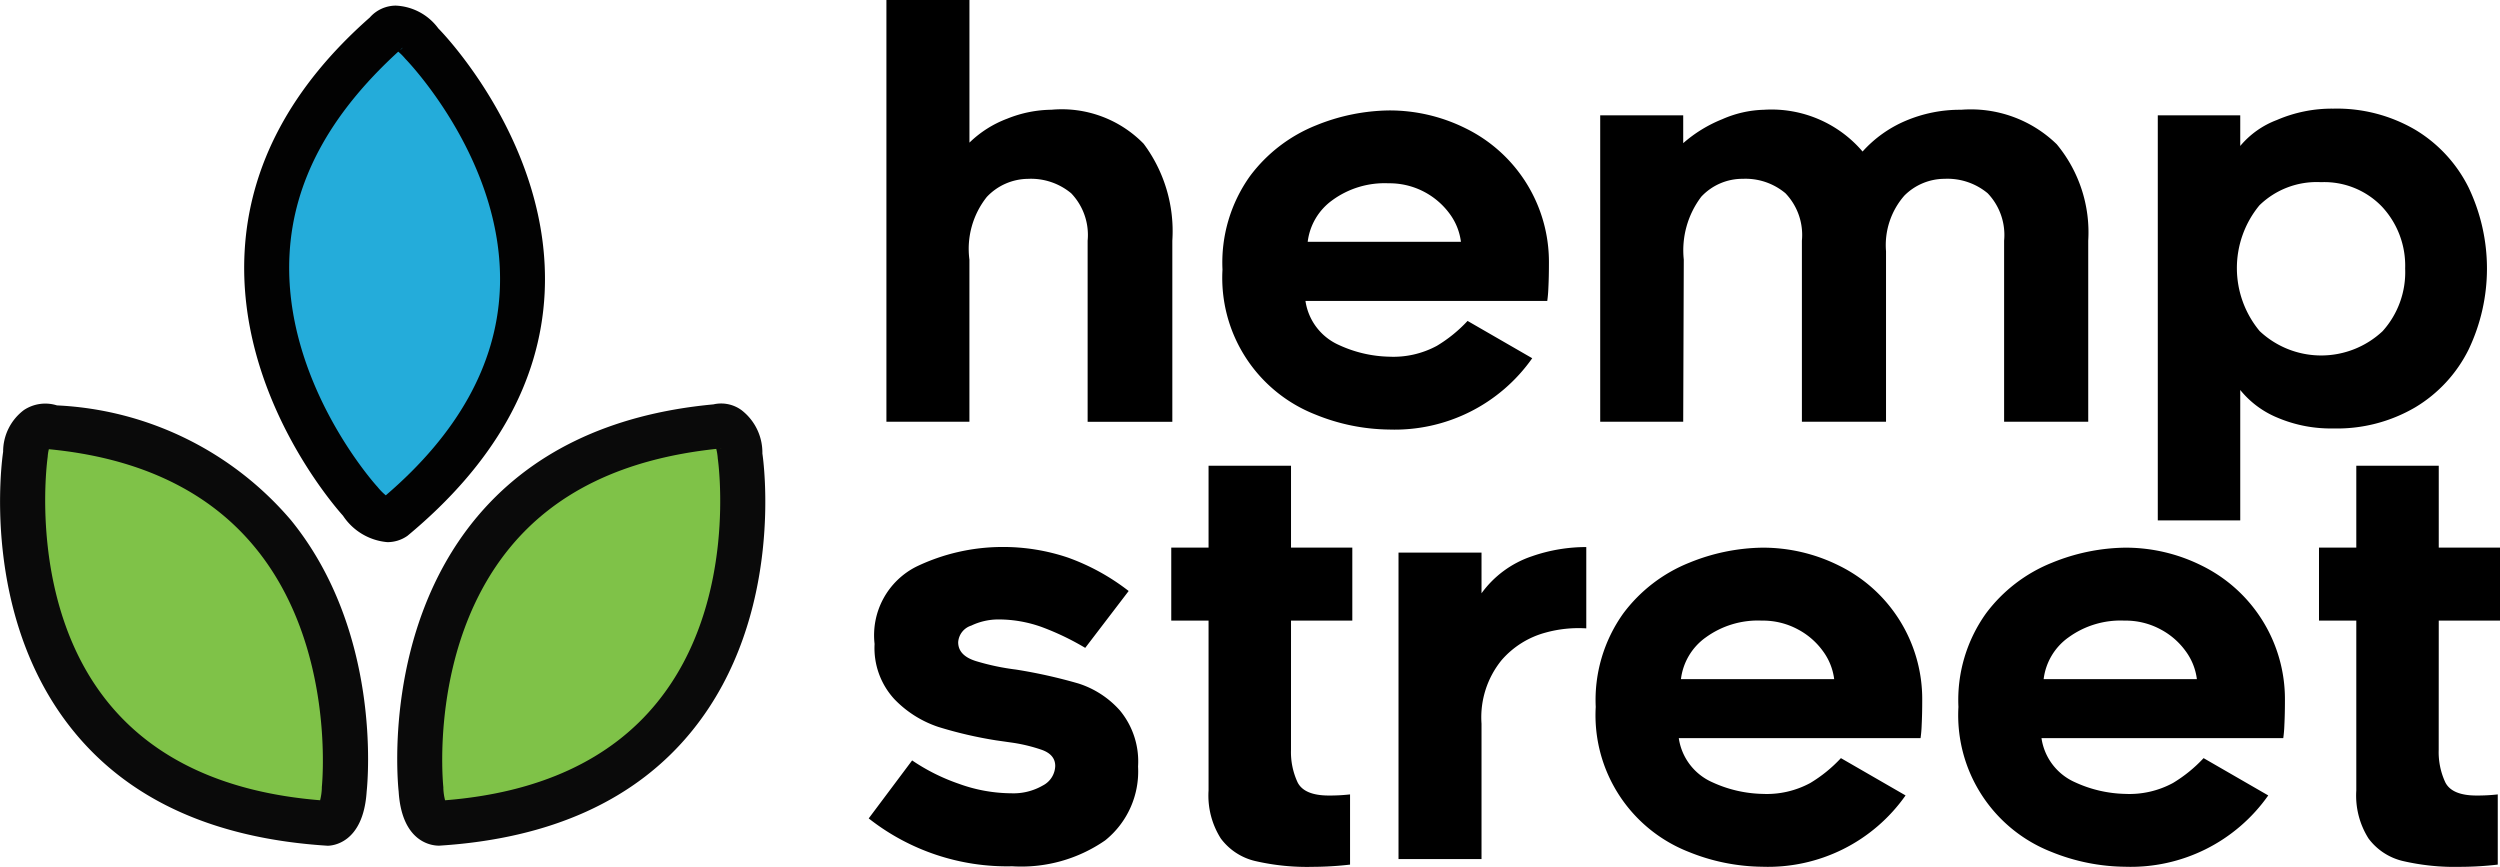
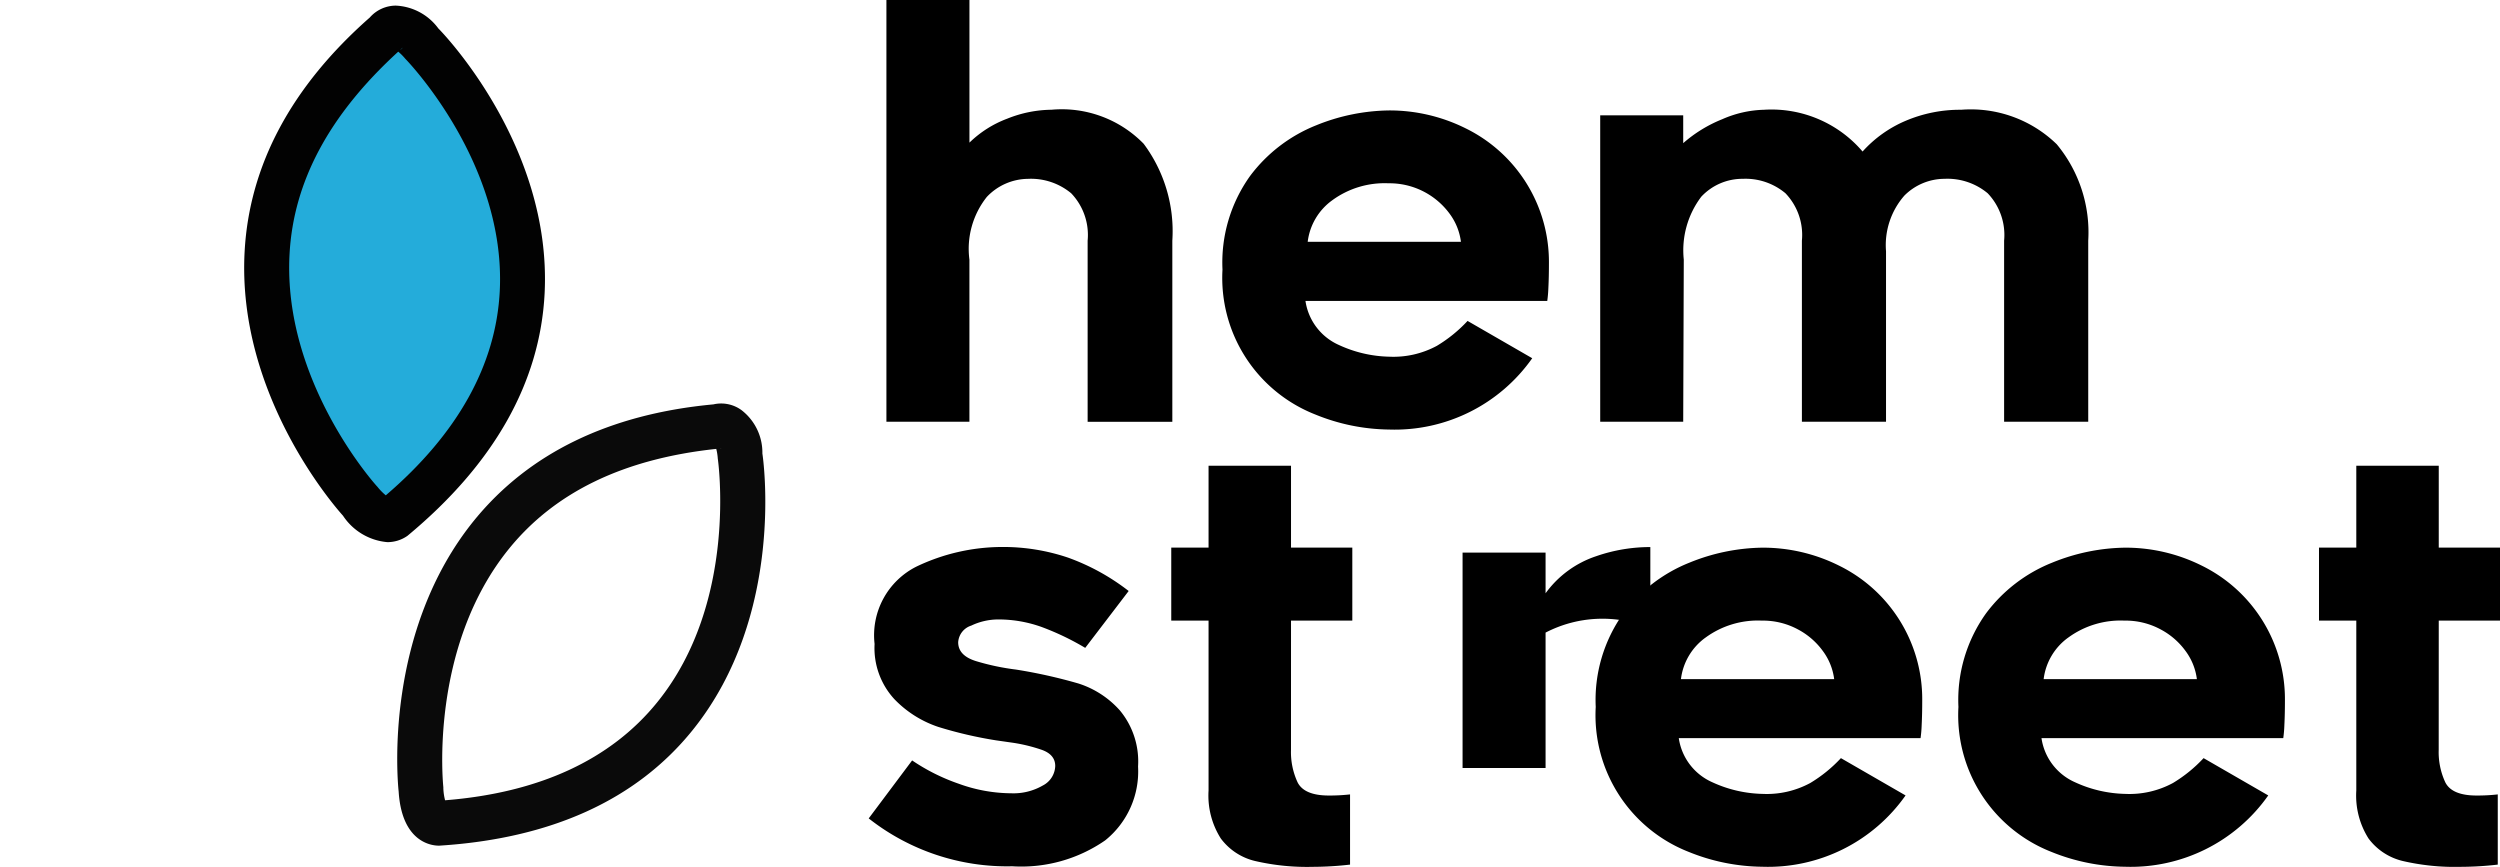
<svg xmlns="http://www.w3.org/2000/svg" width="100.537" height="34.86" viewBox="0 0 100.537 34.86">
  <g transform="translate(-37.897 -46.772)">
    <g transform="translate(72.832 46.772)">
      <path d="M114.705,52.552a5.88,5.88,0,0,1,1.154,3.9v7.282h-3.406V56.451a2.426,2.426,0,0,0-.661-1.906,2.53,2.53,0,0,0-1.736-.581,2.307,2.307,0,0,0-1.657.727,3.353,3.353,0,0,0-.7,2.522v6.52h-3.338V46.772H107.7v5.736a4.374,4.374,0,0,1,1.523-.965A4.891,4.891,0,0,1,111,51.185,4.6,4.6,0,0,1,114.705,52.552Z" transform="translate(-103.649 -46.772)" />
      <path d="M133.284,67.276a5.9,5.9,0,0,1-3.73-5.825,5.984,5.984,0,0,1,1.109-3.765,6.173,6.173,0,0,1,2.655-2.037,8.017,8.017,0,0,1,2.934-.6,6.861,6.861,0,0,1,3.07.715,5.982,5.982,0,0,1,3.36,5.4c0,.39-.007.725-.022,1.009a5.19,5.19,0,0,1-.045.536h-9.724a2.3,2.3,0,0,0,1.344,1.772,5.059,5.059,0,0,0,2.016.471,3.678,3.678,0,0,0,1.927-.438,5.675,5.675,0,0,0,1.232-1l2.6,1.5a6.76,6.76,0,0,1-5.758,2.868A8.054,8.054,0,0,1,133.284,67.276Zm.683-8.613a2.417,2.417,0,0,0-.986,1.668h6.162a2.394,2.394,0,0,0-.448-1.119,3,3,0,0,0-2.465-1.233A3.562,3.562,0,0,0,133.967,58.663Z" transform="translate(-115.327 -50.608)" />
      <path d="M176.235,56.389a5.551,5.551,0,0,1,1.266,3.877v7.282h-3.383V60.265a2.428,2.428,0,0,0-.661-1.906,2.53,2.53,0,0,0-1.736-.581,2.291,2.291,0,0,0-1.612.673,3.022,3.022,0,0,0-.74,2.239v6.856h-3.383V60.265a2.424,2.424,0,0,0-.661-1.906,2.5,2.5,0,0,0-1.714-.581,2.267,2.267,0,0,0-1.67.718,3.572,3.572,0,0,0-.705,2.531l-.023,6.52h-3.338V55.224h3.338v1.12a5.459,5.459,0,0,1,1.568-.962,4.435,4.435,0,0,1,1.68-.381,4.816,4.816,0,0,1,3.965,1.68,4.9,4.9,0,0,1,1.726-1.233,5.594,5.594,0,0,1,2.24-.447A4.954,4.954,0,0,1,176.235,56.389Z" transform="translate(-128.458 -50.587)" />
-       <path d="M203,56.418a3.545,3.545,0,0,1,1.468-1.042,5.576,5.576,0,0,1,2.274-.459,6.243,6.243,0,0,1,3.3.852,5.624,5.624,0,0,1,2.14,2.318,7.557,7.557,0,0,1,0,6.521,5.611,5.611,0,0,1-2.14,2.318,6.219,6.219,0,0,1-3.3.852,5.48,5.48,0,0,1-2.251-.436A3.762,3.762,0,0,1,203,66.231v5.244h-3.316V55.185H203Zm.785,7.449a3.612,3.612,0,0,0,4.939,0,3.547,3.547,0,0,0,.908-2.52,3.481,3.481,0,0,0-.931-2.487,3.217,3.217,0,0,0-2.453-.986,3.3,3.3,0,0,0-2.476.93,3.966,3.966,0,0,0,.012,5.063Z" transform="translate(-147.844 -50.548)" />
      <path d="M103.03,98.7l1.746-2.332a7.927,7.927,0,0,0,1.883.941,6.275,6.275,0,0,0,2.107.381,2.357,2.357,0,0,0,1.265-.313.914.914,0,0,0,.5-.784c0-.315-.191-.534-.571-.661a6.628,6.628,0,0,0-1.109-.271l-.7-.1a16.639,16.639,0,0,1-2.319-.539,4.368,4.368,0,0,1-1.771-1.119,3.031,3.031,0,0,1-.795-2.219,3.089,3.089,0,0,1,1.692-3.115,8.015,8.015,0,0,1,3.395-.784,8.151,8.151,0,0,1,2.688.426,8.841,8.841,0,0,1,2.443,1.344l-1.747,2.287a10.688,10.688,0,0,0-1.726-.83,5.123,5.123,0,0,0-1.769-.313,2.53,2.53,0,0,0-1.087.247.752.752,0,0,0-.527.67q0,.54.728.762a9.584,9.584,0,0,0,1.6.337,20.679,20.679,0,0,1,2.509.56,3.759,3.759,0,0,1,1.669,1.087,3.215,3.215,0,0,1,.728,2.252,3.556,3.556,0,0,1-1.322,2.969,5.918,5.918,0,0,1-3.741,1.042A8.992,8.992,0,0,1,103.03,98.7Z" transform="translate(-103.03 -65.788)" />
      <path d="M130.528,93.116a2.882,2.882,0,0,0,.268,1.313c.18.35.6.525,1.256.525a7.431,7.431,0,0,0,.851-.045v2.823a13.311,13.311,0,0,1-1.5.09,9.268,9.268,0,0,1-2.32-.235,2.409,2.409,0,0,1-1.377-.905,3.218,3.218,0,0,1-.493-1.927V87.919h-1.5V84.985h1.5V81.691h3.316v3.294h2.465v2.934h-2.465Z" transform="translate(-113.546 -62.962)" />
-       <path d="M148.666,91.227a3.561,3.561,0,0,0-1.769,1.108,3.643,3.643,0,0,0-.807,2.555v5.444h-3.338V88.011h3.338v1.635a4.114,4.114,0,0,1,2.028-1.489,6.624,6.624,0,0,1,2.185-.37v3.27A4.967,4.967,0,0,0,148.666,91.227Z" transform="translate(-121.446 -65.787)" />
+       <path d="M148.666,91.227v5.444h-3.338V88.011h3.338v1.635a4.114,4.114,0,0,1,2.028-1.489,6.624,6.624,0,0,1,2.185-.37v3.27A4.967,4.967,0,0,0,148.666,91.227Z" transform="translate(-121.446 -65.787)" />
      <path d="M161.27,100.064a5.9,5.9,0,0,1-3.73-5.825,5.983,5.983,0,0,1,1.11-3.764,6.168,6.168,0,0,1,2.654-2.037,8.024,8.024,0,0,1,2.936-.605,6.857,6.857,0,0,1,3.069.715,5.979,5.979,0,0,1,3.361,5.4c0,.39-.007.725-.022,1.009a4.98,4.98,0,0,1-.045.536h-9.723a2.3,2.3,0,0,0,1.344,1.772,5.067,5.067,0,0,0,2.017.47,3.678,3.678,0,0,0,1.927-.438,5.66,5.66,0,0,0,1.232-1l2.6,1.5a6.761,6.761,0,0,1-5.758,2.868A8.053,8.053,0,0,1,161.27,100.064Zm.683-8.613a2.417,2.417,0,0,0-.986,1.668h6.162a2.4,2.4,0,0,0-.448-1.12,2.929,2.929,0,0,0-1.02-.884,2.96,2.96,0,0,0-1.444-.348A3.558,3.558,0,0,0,161.954,91.451Z" transform="translate(-128.303 -65.809)" />
      <path d="M188.463,100.064a5.9,5.9,0,0,1-3.73-5.825,5.983,5.983,0,0,1,1.11-3.764,6.168,6.168,0,0,1,2.655-2.037,8.023,8.023,0,0,1,2.935-.605,6.858,6.858,0,0,1,3.069.715,5.979,5.979,0,0,1,3.361,5.4c0,.39-.007.725-.022,1.009a4.985,4.985,0,0,1-.045.536h-9.723a2.3,2.3,0,0,0,1.344,1.772,5.065,5.065,0,0,0,2.016.47,3.678,3.678,0,0,0,1.927-.438,5.675,5.675,0,0,0,1.232-1l2.6,1.5a6.761,6.761,0,0,1-5.758,2.868A8.052,8.052,0,0,1,188.463,100.064Zm.683-8.613a2.417,2.417,0,0,0-.986,1.668h6.162a2.4,2.4,0,0,0-.448-1.12,2.929,2.929,0,0,0-1.02-.884,2.96,2.96,0,0,0-1.444-.348A3.558,3.558,0,0,0,189.147,91.451Z" transform="translate(-140.91 -65.809)" />
      <path d="M216.579,93.116a2.875,2.875,0,0,0,.268,1.313c.18.35.6.525,1.255.525a7.435,7.435,0,0,0,.852-.045v2.823a13.327,13.327,0,0,1-1.5.09,9.277,9.277,0,0,1-2.32-.235,2.411,2.411,0,0,1-1.377-.905,3.222,3.222,0,0,1-.492-1.927V87.919h-1.5V84.985h1.5V81.691h3.316v3.294h2.465v2.934h-2.465Z" transform="translate(-153.442 -62.962)" />
    </g>
    <g transform="translate(37.897 46.998)">
      <g transform="translate(15.974 15.993)">
-         <path d="M69.418,93.34s-1.51-13.349,11.842-14.6c0,0,.88-.293.986,1.145,0,0,2.1,13.9-12.16,14.8C70.085,94.691,69.5,94.694,69.418,93.34Z" transform="translate(-68.461 -77.803)" fill="#7fc248" fill-rule="evenodd" />
        <path d="M69.35,94.8c-.231,0-1.483-.087-1.614-2.174-.053-.5-.589-6.444,3.042-10.914,2.2-2.7,5.431-4.268,9.615-4.658a1.389,1.389,0,0,1,1.126.228,2.154,2.154,0,0,1,.844,1.749c.033.2.933,6.488-2.808,11.126-2.256,2.8-5.687,4.36-10.2,4.644ZM80.508,78.844c-3.734.4-6.485,1.741-8.329,4.009-3.239,3.986-2.652,9.538-2.646,9.595l0,.047a2.248,2.248,0,0,0,.07.48c3.777-.3,6.666-1.628,8.54-3.952C81.4,85,80.578,79.288,80.569,79.229A2.106,2.106,0,0,0,80.508,78.844Zm.134-.014c.031,0,.05,0,.078-.007Z" transform="translate(-67.678 -77.011)" fill="#0a0a0a" />
      </g>
      <g transform="translate(9.819)">
        <g transform="translate(0.903 0.902)">
          <path d="M61.641,67.9s-9.072-9.907.992-18.769c0,0,.539-.755,1.471.346,0,0,9.876,10-1.128,19.123C62.976,68.6,62.5,68.943,61.641,67.9Z" transform="translate(-57.888 -48.874)" fill="#24acda" fill-rule="evenodd" />
        </g>
        <path d="M61.961,68.769a2.382,2.382,0,0,1-1.783-1.064c-.335-.372-4.266-4.865-3.956-10.613.187-3.477,1.881-6.646,5.035-9.422a1.4,1.4,0,0,1,1.045-.477,2.246,2.246,0,0,1,1.711.918c.143.138,4.57,4.7,4.274,10.646-.18,3.59-2.036,6.872-5.515,9.757A1.394,1.394,0,0,1,61.961,68.769ZM62.4,49.045c-2.787,2.548-4.215,5.237-4.371,8.145-.277,5.129,3.463,9.274,3.5,9.316l.032.035a2.38,2.38,0,0,0,.338.346c2.881-2.466,4.435-5.239,4.584-8.22.258-5.164-3.76-9.3-3.8-9.338A2.171,2.171,0,0,0,62.4,49.045Zm.191-.172-.115.1A.33.33,0,0,0,62.588,48.873Z" transform="translate(-56.204 -47.193)" fill="#020202" />
      </g>
      <g transform="translate(0 16.005)">
-         <path d="M52.525,93.34s1.51-13.349-11.841-14.6c0,0-.88-.293-.986,1.145,0,0-2.1,13.9,12.16,14.8C51.858,94.691,52.445,94.694,52.525,93.34Z" transform="translate(-38.681 -77.814)" fill="#7fc248" fill-rule="evenodd" />
-         <path d="M51.072,94.812h0c-4.563-.287-7.993-1.849-10.249-4.647-3.741-4.637-2.841-10.931-2.8-11.195a2.089,2.089,0,0,1,.837-1.68,1.555,1.555,0,0,1,1.328-.186A13.166,13.166,0,0,1,49.6,81.722c3.631,4.47,3.095,10.415,3.042,10.914C52.506,94.746,51.229,94.812,51.072,94.812ZM39.862,78.866a1.688,1.688,0,0,0-.047.306c-.017.125-.822,5.86,2.421,9.87,1.867,2.308,4.736,3.632,8.534,3.941a2.311,2.311,0,0,0,.069-.477l0-.047c.006-.054.579-5.637-2.656-9.606C46.316,80.557,43.515,79.216,39.862,78.866Zm-.046,0a.006.006,0,0,0,0,0S39.818,78.861,39.815,78.861Z" transform="translate(-37.897 -77.032)" fill="#0a0a0a" />
-       </g>
+         </g>
    </g>
  </g>
</svg>